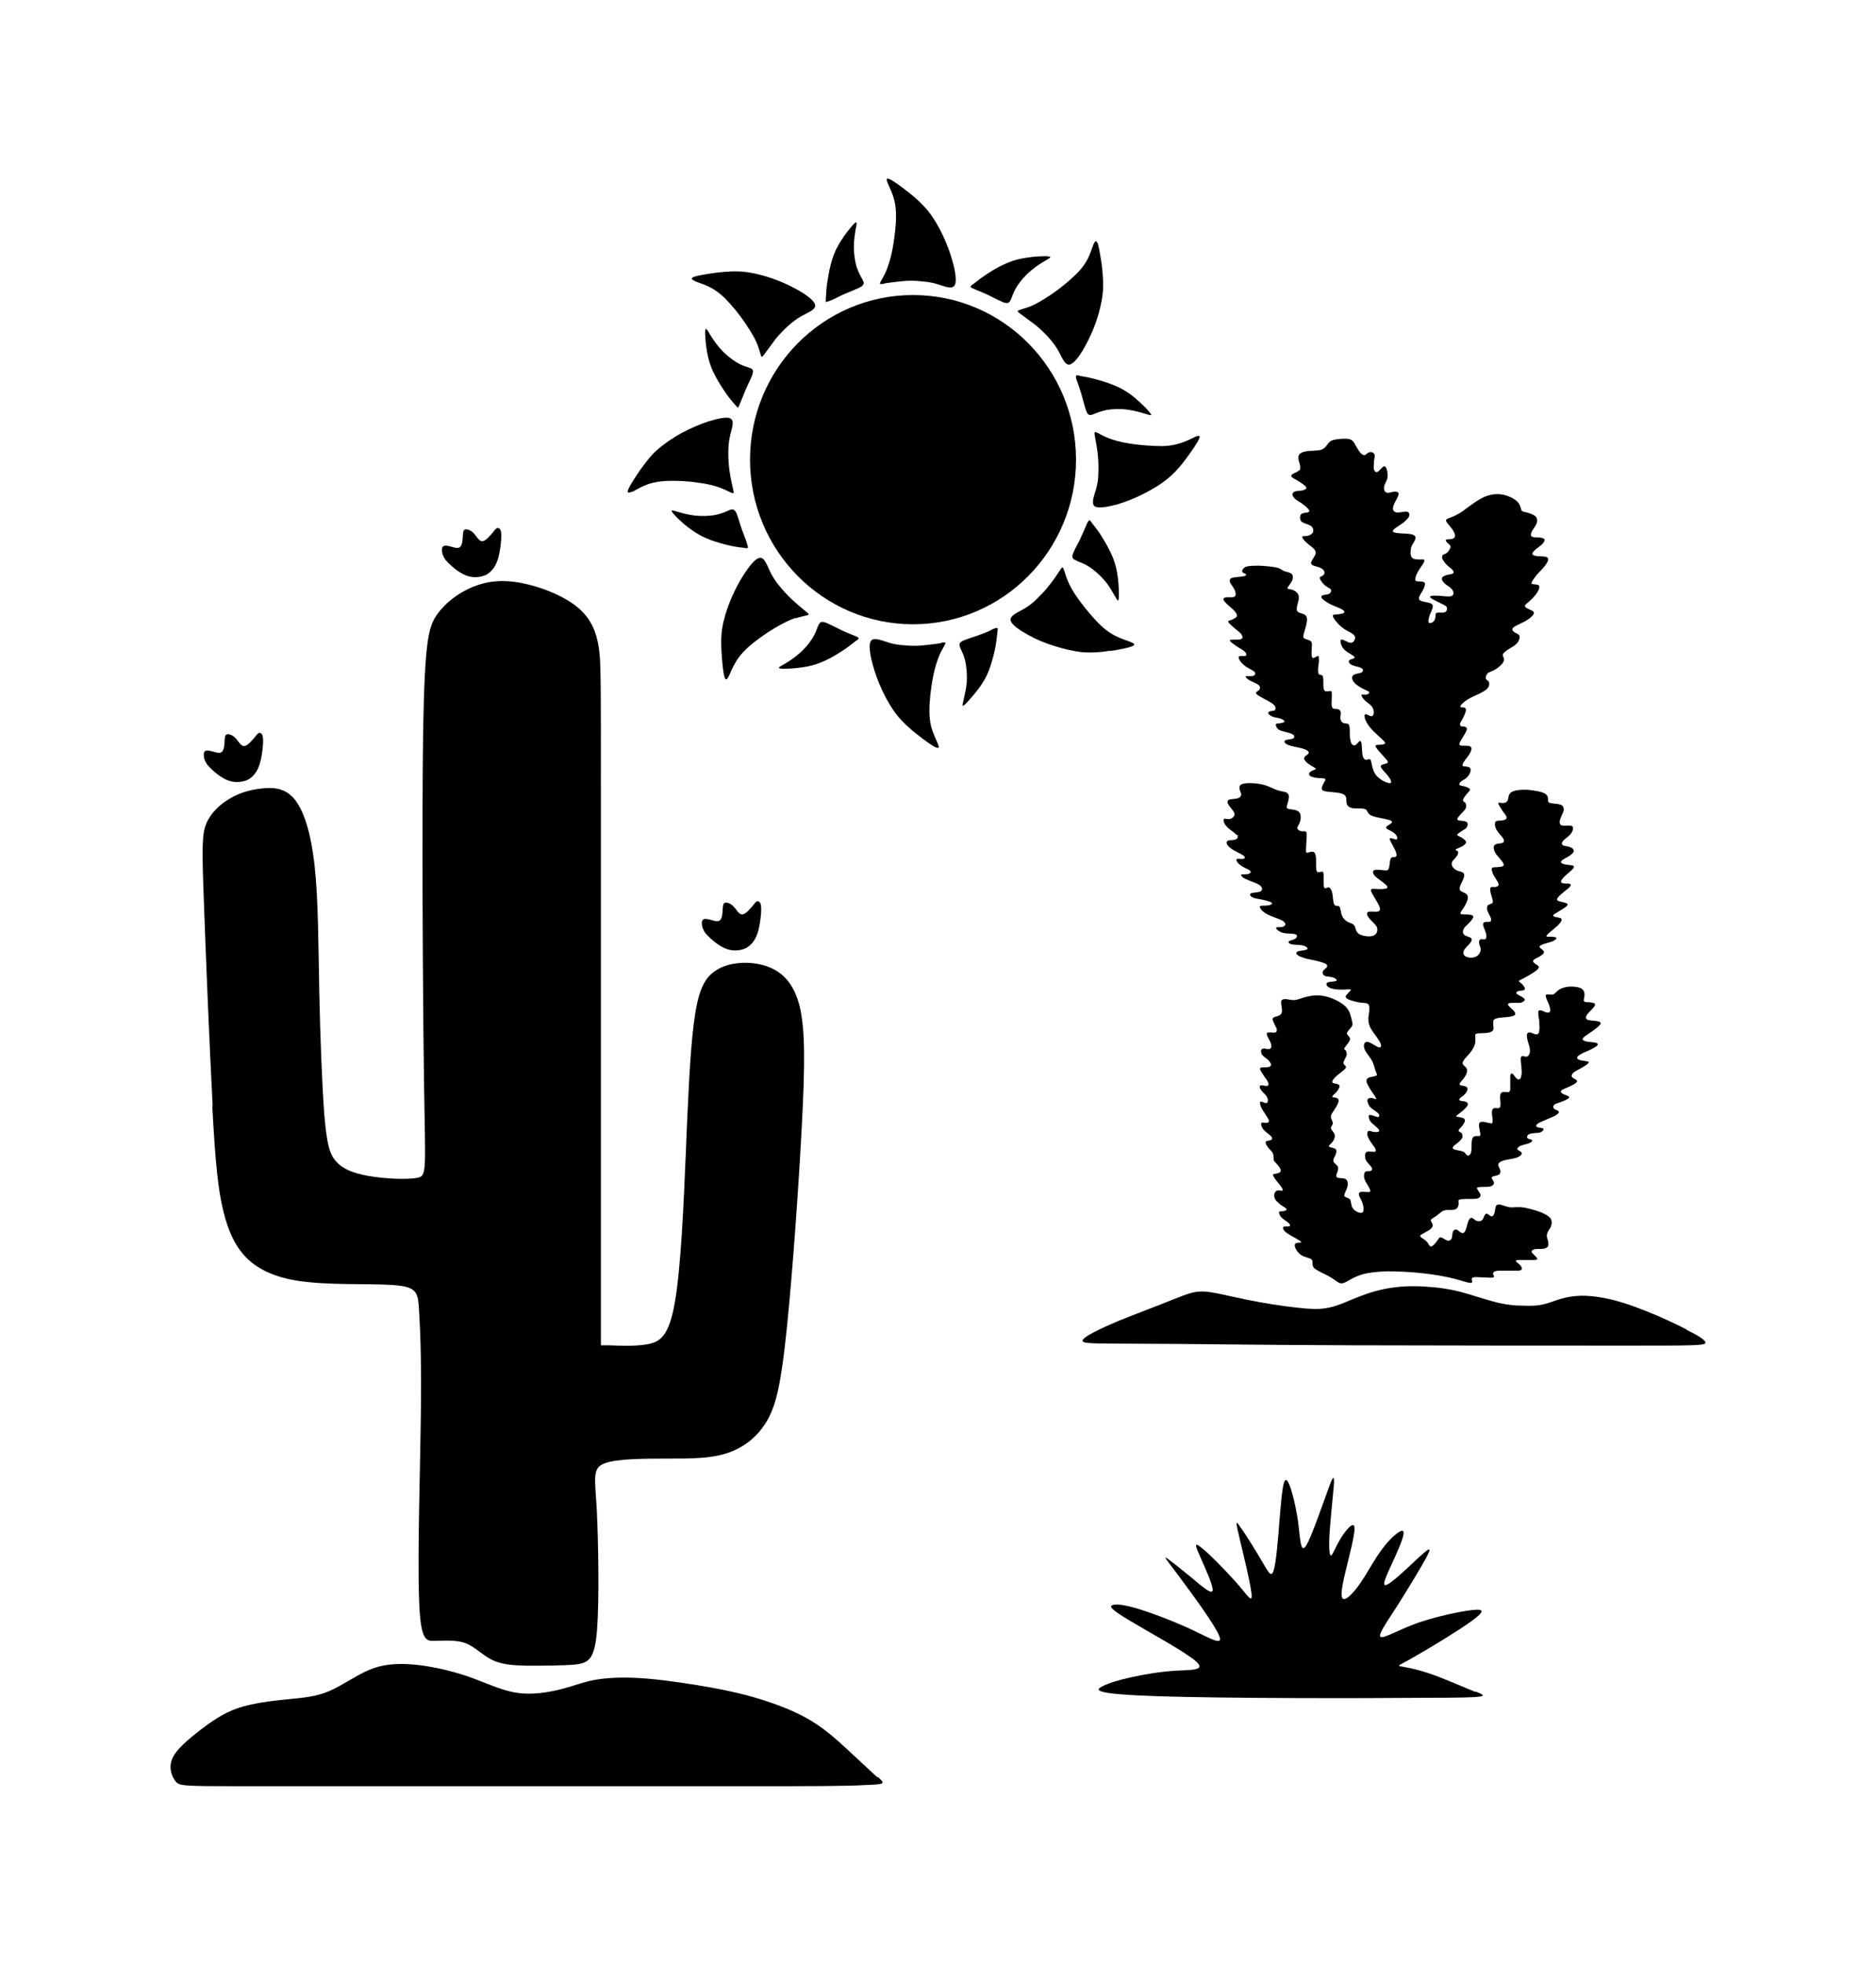
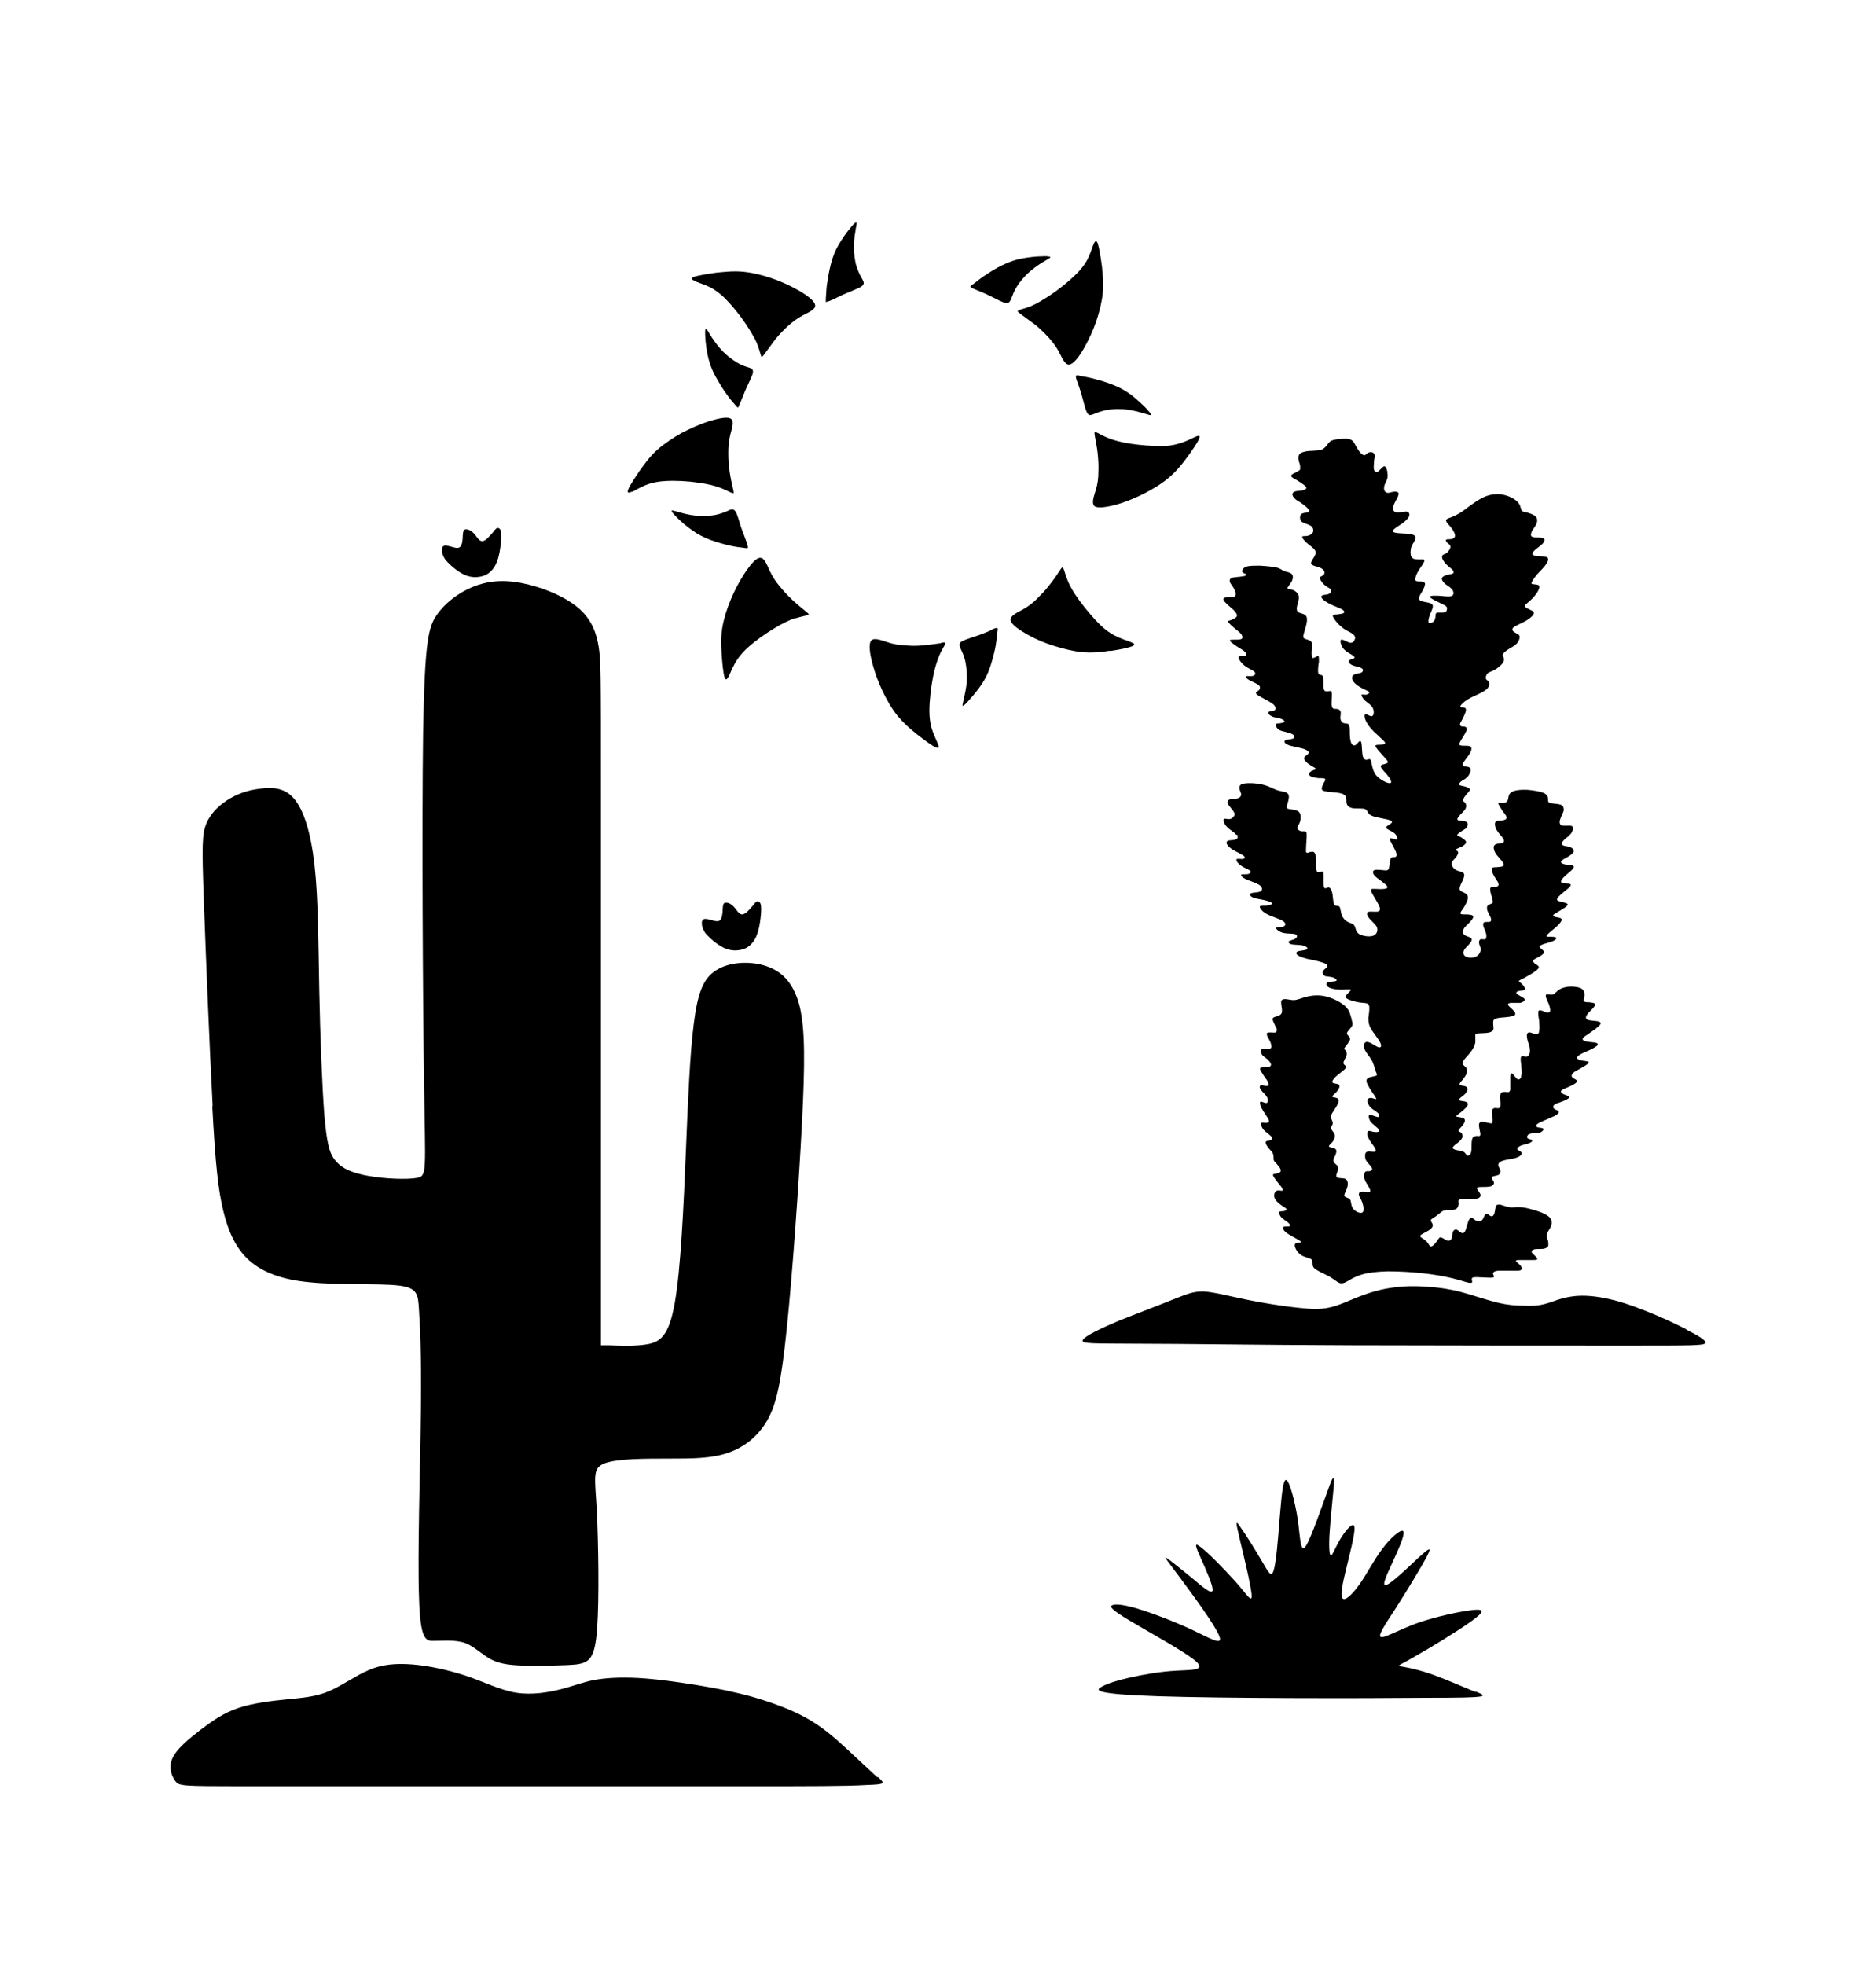
<svg xmlns="http://www.w3.org/2000/svg" version="1.1" id="Livello_1" x="0px" y="0px" viewBox="0 0 935.435 979.539" style="enable-background:new 0 0 935.435 979.539;" xml:space="preserve">
  <g id="Capa_1">
-     <ellipse cx="455.265" cy="229.146" rx="81.273" ry="82.058" />
    <path d="M486.958,144.578c1.726,0.785,4.393,1.726,7.06,3.138c2.667,1.255,5.648,2.981,7.374,3.295l0,0   c1.726,0.314,2.197-0.628,2.824-2.04c0.628-1.569,1.255-3.609,2.824-6.119c1.569-2.51,4.079-5.491,6.747-7.688   c2.667-2.353,5.491-4.079,7.374-5.178c1.883-1.098,2.824-1.569,2.51-1.883c-0.314-0.314-1.726-0.471-4.393-0.314   c-2.667,0-6.433,0.471-9.885,1.098c-3.295,0.628-6.276,1.726-9.571,3.295c-3.295,1.569-6.747,3.766-9.257,5.491   s-3.922,2.981-5.021,3.766s-1.726,1.098-1.569,1.569C484.134,143.48,485.075,143.794,486.958,144.578   C486.958,144.578,486.958,144.578,486.958,144.578z" />
-     <path d="M537.008,279.667c1.412,0.628,3.609,1.255,5.962,2.824c2.51,1.569,5.335,4.079,7.688,6.747s3.922,5.648,5.021,7.531   c1.098,1.883,1.569,2.824,1.883,2.51c0.314-0.314,0.471-1.726,0.314-4.393c0-2.667-0.314-6.433-0.941-9.885   c-0.628-3.452-1.569-6.276-3.138-9.571s-3.766-6.904-5.334-9.414c-1.726-2.51-2.981-3.922-3.766-5.021   c-0.784-1.098-1.098-1.726-1.569-1.569c-0.471,0.157-0.941,1.098-1.726,2.981c-0.784,1.726-1.883,4.393-3.138,7.06   c-1.412,2.667-2.981,5.491-3.452,7.217l0,0c-0.314,1.726,0.471,2.197,2.04,2.824h0.157V279.667z" />
    <path d="M616.869,416.639c0.784,0.941,0,1.726-1.412,2.04c-1.255,0.314-3.138,0-3.609,0.784c-0.628,0.628,0,2.04,1.883,3.452   c1.883,1.412,5.021,2.667,6.276,3.609c1.255,0.941,0.628,1.569-0.471,1.726c-1.098,0-2.667-0.314-2.981,0.157   c-0.314,0.628,0.784,2.197,2.51,3.295c1.569,1.098,3.766,1.726,4.393,2.51c0.628,0.628-0.314,1.412-1.412,1.569   c-1.098,0.157-2.51,0-2.981,0.157c-0.471,0.314,0,1.255,1.883,2.197c1.883,0.941,5.178,1.883,6.904,2.981   c1.726,1.098,1.883,2.667,0.628,3.295c-1.255,0.628-3.766,0.471-4.707,0.941s-0.314,1.569,0.941,2.04   c1.255,0.628,3.295,0.784,5.335,1.255c2.04,0.471,4.236,1.098,4.236,1.726c0,0.628-1.726,1.098-3.295,1.098   c-1.569,0-2.667,0-2.824,0.471c0,0.628,0.784,2.197,3.295,3.609s6.59,2.51,8.316,3.609c1.726,1.255,1.255,2.353,0,2.824   c-1.255,0.471-3.138,0-3.452,0.471c-0.314,0.471,1.098,1.883,3.138,2.51c2.197,0.628,5.178,0.314,6.433,0.784s0.941,1.569,0,2.197   c-0.941,0.628-2.51,0.784-3.138,1.255c-0.628,0.471,0,1.255,1.255,1.569c1.569,0.314,4.079,0.157,5.805,0.628   s2.667,1.412,1.883,1.883c-0.784,0.471-3.295,0.628-4.393,0.941c-1.255,0.471-1.098,1.255-0.314,1.883   c0.784,0.628,2.353,1.255,4.707,1.883c2.353,0.471,5.491,1.098,7.374,1.726c2.04,0.628,2.981,1.255,2.667,2.04   c0,0.784-1.569,1.412-2.04,2.353c-0.471,0.941,0,1.883,0.784,2.353s2.667,0.314,4.079,0.784c1.412,0.471,2.354,1.255,1.726,1.726   c-0.784,0.471-3.138,0.314-4.236,0.784c-1.098,0.471-0.784,1.726,0.628,2.51c1.412,0.784,3.922,1.098,6.119,1.098   c2.197,0,4.393-0.314,4.707,0s-0.941,1.255-1.726,2.197c-0.784,0.784-1.255,1.569,0,2.353s4.236,1.569,6.433,1.883   c2.197,0.314,3.922,0,4.393,1.412c0.471,1.255,0,4.079-0.314,6.276c0,2.197,0.314,3.766,1.569,5.805   c1.255,2.04,3.295,4.393,4.236,6.276c0.941,1.726,0.628,2.981-0.784,2.51c-1.412-0.471-4.079-2.667-5.648-2.667   c-1.569,0-1.883,1.726-1.255,3.609c0.628,1.726,2.353,3.452,3.452,5.335c1.098,1.883,1.569,4.079,2.04,5.491   c0.471,1.412,1.255,2.197,0,2.51c-1.098,0.471-3.766,0.471-4.393,1.726c-0.628,1.255,0.941,3.609,2.197,5.648   c1.412,2.04,2.51,3.609,2.51,4.079c0,0.471-1.412-0.314-2.51-0.471c-1.098,0-1.726,0.314-1.883,1.255   c0,0.784,0.471,2.197,1.255,3.138s2.04,1.726,2.824,2.197c0.784,0.628,1.412,1.098,1.726,1.569c0.314,0.471,0,1.412-0.471,1.412   c-0.471,0-1.726-0.471-2.667-0.784c-0.941-0.314-1.726-0.471-1.883,0c-0.314,0.471,0,1.726,0.628,2.824   c0.784,1.098,2.197,2.04,3.138,2.981c0.941,0.784,1.569,1.569,1.255,2.04c-0.314,0.471-1.569,0.471-2.667,0.314   s-1.883-0.628-2.51-0.471s-0.784,1.098-0.628,2.197c0.314,1.098,1.098,2.51,1.883,3.609c0.784,1.098,1.412,1.883,1.883,2.667   s0.628,1.726,0,1.883c-0.941,0.157-2.981-0.314-3.922,0c-1.098,0.471-1.098,1.726-0.941,2.824c0,1.098,0.628,1.883,1.412,2.824   c0.784,0.941,1.883,2.04,2.04,2.824s-0.628,1.098-1.412,1.255c-0.785,0-1.569-0.157-2.04,0.314   c-0.471,0.471-0.784,1.883-0.471,3.138c0.314,1.255,1.098,2.51,1.883,3.766c0.784,1.255,1.412,2.51,0.941,2.981   c-0.471,0.471-2.353,0-3.609,0s-2.04,0.471-1.883,1.412c0,0.941,1.098,2.197,1.726,4.079c0.628,1.883,0.941,4.236,0,4.864   c-1.098,0.628-3.609-0.471-4.707-2.04c-1.098-1.569-0.784-3.452-1.412-4.393c-0.628-0.941-2.353-0.941-2.824-1.726   c-0.314-0.785,0.628-2.197,1.255-3.922c0.628-1.726,0.628-3.766-0.628-4.55c-1.255-0.785-3.922-0.157-4.55-1.098   c-0.628-0.784,0.941-2.981,0.784-4.393c0-1.412-1.726-2.197-2.197-2.981c-0.471-0.941,0-2.04,0.784-3.295   c0.471-1.255,0.941-2.667,0-3.295c-0.784-0.628-2.824-0.628-3.138-1.255c-0.314-0.471,1.255-1.412,2.04-2.667   c0.785-1.098,1.098-2.51,0.628-3.609s-1.569-1.883-1.726-2.824c0-0.784,0.941-1.569,0.941-2.51c0-0.941-0.941-2.04-0.941-3.138   c0-1.098,0.784-2.04,1.883-3.766c1.098-1.569,2.353-3.766,1.883-4.864c-0.471-1.098-2.667-0.941-2.981-1.255   c-0.471-0.471,0.941-1.255,2.04-2.51c1.098-1.255,1.883-2.824,1.255-3.452c-0.628-0.784-2.51-0.628-3.138-1.098   c-0.628-0.471,0-1.569,1.412-2.981s4.393-3.295,5.021-4.393c0.628-1.098-0.941-1.412-1.098-2.353   c-0.157-0.941,0.941-2.353,1.412-3.609c0.471-1.255,0-2.353-0.314-2.824c-0.471-0.471-1.098-0.471-0.471-1.412   s2.51-2.981,2.667-4.236c0-1.255-1.569-1.883-1.569-2.824s1.883-2.51,2.51-3.609c0.628-1.255,0-2.197-0.314-3.922   c-0.471-1.569-0.784-3.766-2.824-5.805c-2.04-2.04-5.962-4.079-9.571-5.021c-3.609-0.941-6.903-0.628-9.571,0   s-4.55,1.569-6.276,1.726c-1.726,0.157-3.452-0.471-4.707-0.471c-1.255,0-2.197,0.314-2.04,1.883c0,1.569,0.941,4.236,0,5.491   s-3.138,1.255-3.922,1.883c-0.784,0.628,0,1.883,0.471,2.981c0.471,1.098,0.941,2.04,1.255,2.51c0,0.314,0,0.628,0,0.784   c0,0.314,0,0.784-0.628,1.098c-0.628,0.157-1.726,0-2.51,0c-0.785,0-1.255,0-1.569,0.157c-0.314,0.157-0.314,0.941,0,1.726   c0.314,0.628,0.784,1.412,1.255,2.353c0.471,0.941,0.784,2.04,0.784,2.824s-0.628,1.098-1.255,1.255   c-0.628,0-1.569-0.157-2.353-0.314c-0.784,0-1.412,0.314-1.569,0.941c0,0.628,0,1.726,0.784,2.51s1.569,1.255,2.353,1.883   c0.784,0.628,1.412,1.569,1.726,2.197c0.314,0.628,0,1.255-0.628,1.569c-0.784,0.314-2.197,0.314-3.138,0.314s-1.569,0-1.569,0.784   s1.098,2.04,1.883,3.452c0.941,1.255,1.883,2.51,2.197,3.452c0.314,0.941,0,1.569-0.784,1.569s-1.883-0.314-2.667-0.314   s-1.098,0.784-0.471,1.883c0.628,1.098,2.197,2.353,2.981,3.452c0.784,1.255,0.941,2.197,0.628,2.824   c0,0.628-0.628,0.784-1.255,0.628c-0.628-0.157-1.726-0.784-2.197-0.628c-0.471,0-0.471,0.941,0,2.354   c0.628,1.412,1.883,3.295,2.824,4.707s1.412,2.353,1.255,2.824c0,0.471-1.098,0.784-1.883,0.628c-0.784,0-1.726-0.314-1.883,0.157   c-0.314,0.471,0,1.883,0.941,3.138c1.098,1.255,2.824,2.353,3.766,3.295c0.941,0.941,0.784,1.726,0,2.04   c-0.785,0.314-2.04,0.314-2.51,0.784c-0.314,0.628,0.314,1.726,1.098,2.824s1.883,1.883,2.353,2.824   c0.471,0.941,0.471,2.197,0.471,2.824s0,0.784,0.314,1.255c0.471,0.471,1.412,1.569,2.197,2.51s1.255,2.04,0.941,2.667   c-0.314,0.628-1.569,0.941-2.51,1.098s-1.726,0.157-0.941,1.412c0.628,1.255,2.667,3.609,3.766,5.021   c0.941,1.412,0.941,2.04,0.314,2.04s-1.883-0.471-2.824,0.157s-1.412,2.51-0.471,4.079s2.981,2.981,4.236,3.766   c1.255,0.784,1.569,1.098,1.412,1.412c0,0.314-0.784,0.628-1.726,0.784c-0.784,0-1.726,0-2.04,0.471   c0,0.471,0.314,1.726,1.255,2.667c0.941,0.941,2.353,1.726,3.295,2.51s1.255,1.569,0.628,1.883c-0.471,0.157-1.883,0-2.667,0.157   c-0.784,0.314-0.784,1.412,0.941,2.824c1.726,1.412,5.334,3.138,6.747,4.079c1.412,0.941,0.784,1.098,0,1.098s-2.354,0-2.354,1.255   c0,1.255,1.255,3.609,3.138,4.864c1.883,1.255,4.236,1.412,5.178,2.197c0.941,0.784,0.314,2.197,0.784,3.452l0,0   c0.471,1.255,2.197,2.04,4.236,3.138c2.04,0.941,4.236,2.04,5.805,3.138s2.667,2.04,3.766,2.197   c1.098,0.157,2.197-0.314,3.766-1.255c1.569-0.941,3.766-2.197,6.904-3.138c3.138-0.941,7.374-1.412,12.709-1.569   c5.334,0,11.61,0.314,17.416,0.941s10.983,1.569,14.905,2.51c3.922,0.941,6.433,1.883,8.002,2.197s1.883,0,1.883-0.471   c0-0.471-0.471-1.412,0-1.883c0.471-0.471,2.04-0.471,4.079-0.314c2.04,0,4.864,0.314,5.962,0.157   c1.255-0.157,0.784-0.784,0.628-1.255c-0.314-0.471-0.471-0.941,0-1.412c0.471-0.471,1.098-0.628,2.353-0.784h9.728   c1.255,0,1.883-0.314,2.04-0.941c0-0.628-0.471-1.569-1.255-2.197c-0.784-0.784-1.569-1.255-1.726-1.569   c-0.157-0.314,0.314-0.628,1.255-0.628h7.217c1.098,0,2.04,0,2.197-0.471c0-0.471-0.784-1.255-1.412-1.883   c-0.628-0.628-1.255-1.098-1.412-1.569c0-0.471,0-0.941,0.941-1.255c0.628-0.314,1.726-0.314,2.824-0.314s2.197,0,2.981-0.314   c0.784-0.314,1.569-0.784,1.569-1.726s0-2.04-0.471-2.981c-0.314-1.098-0.471-1.883,0-2.981c0.314-0.941,1.255-2.04,1.726-3.138   c0.471-1.255,0.628-2.51,0-3.766s-2.51-2.353-4.707-3.295c-2.354-0.941-5.335-1.726-7.374-2.197   c-2.197-0.471-3.452-0.471-4.707-0.471s-2.667,0.314-4.236,0c-1.412-0.314-2.981-0.941-4.236-1.255   c-1.098-0.157-1.883,0-2.197,0.941c-0.314,0.784-0.314,2.04-0.628,3.138c-0.314,1.098-0.784,1.883-1.569,1.726   c-0.628,0-1.569-1.098-2.197-1.255c-0.628-0.157-1.098,0.471-1.412,1.255c-0.314,0.784-0.628,1.726-1.412,2.197   c-0.628,0.471-1.726,0.314-2.667,0c-0.784-0.471-1.412-1.255-2.04-1.412c-0.628,0-1.255,0.314-1.726,1.569   c-0.471,1.255-0.941,3.295-1.412,4.55c-0.471,1.255-1.098,1.726-1.883,1.412c-0.784-0.157-1.569-1.098-2.353-1.569   c-0.785-0.314-1.569,0-1.883,0.628c-0.471,0.628-0.471,1.883-0.628,2.824c0,0.941-0.628,1.726-1.255,1.883   c-0.628,0.314-1.255,0-2.197-0.471c-0.784-0.471-1.726-1.098-2.353-1.098c-0.628,0-0.941,0.784-1.726,1.883   c-0.784,1.098-2.04,2.51-2.824,2.667c-0.784,0.157-1.098-0.785-1.726-1.726c-0.628-0.941-1.412-1.412-2.197-2.04   c-0.784-0.471-1.726-0.941-1.569-1.569c0-0.471,1.255-0.941,2.51-1.726c1.255-0.628,2.667-1.412,3.295-2.353   c0.628-0.784,0.471-1.726,0-2.354c-0.314-0.628-0.784-1.098-0.471-1.569c0.314-0.471,1.569-1.098,2.667-1.883   c1.098-0.784,2.197-1.883,3.295-2.51c1.098-0.471,2.197-0.471,3.452-0.471c1.255,0,2.51,0,3.295-0.628s1.098-1.726,1.098-2.667   s-0.471-1.569,0.471-1.883c0.941-0.314,3.295-0.314,5.178-0.314c1.883,0,3.452,0,4.393-0.471c0.784-0.471,1.098-1.255,0.628-2.197   c-0.471-0.941-1.569-2.197-1.569-2.667s0.941-0.628,2.354-0.628c1.412,0,3.295,0,4.55-0.314c1.255-0.471,1.726-1.255,1.569-2.04   c-0.157-0.784-1.098-1.569-1.098-2.197s0.784-0.784,1.569-0.941c0.784-0.157,1.569-0.314,2.197-0.784   c0.471-0.471,0.785-1.412,0.471-2.197c-0.314-0.941-1.098-1.883-0.941-2.667c0-0.941,1.255-1.726,3.138-2.197   c1.883-0.471,4.236-0.628,5.962-1.255c1.726-0.628,2.824-1.569,2.51-2.353c0-0.784-1.569-1.098-2.04-1.726   c-0.314-0.628,0.314-1.255,1.569-1.883c1.255-0.471,2.981-0.784,4.236-1.255c1.255-0.471,1.726-1.098,1.412-1.569   c-0.314-0.314-1.569-0.471-2.04-0.784c-0.628-0.471-0.471-1.098,0-1.726c0.471-0.628,1.726-0.784,2.981-0.941   c1.255-0.157,2.51,0,3.452-0.471c0.941-0.471,1.569-1.255,1.255-1.726c-0.314-0.471-1.726-0.471-2.51-0.628   c-0.784-0.157-1.255-0.628-0.941-1.255c0.314-0.471,1.255-1.098,3.138-1.883s4.393-1.883,6.119-2.667   c1.569-0.941,2.197-1.569,1.883-2.197c-0.314-0.471-1.569-0.784-2.197-1.255c-0.628-0.471-0.784-1.412,0-2.04   c0.471-0.628,1.726-0.784,3.295-1.412c1.726-0.628,3.922-1.569,4.079-2.197c0.314-0.628-1.255-1.098-2.51-1.569   c-1.255-0.471-1.883-1.255-1.412-1.883c0.471-0.628,2.353-1.255,4.079-2.04s3.138-1.569,3.609-2.197   c0.471-0.628,0-1.098-0.941-1.569c-0.941-0.471-1.569-0.941-1.569-1.569s0.471-1.412,1.726-2.197   c1.255-0.784,2.981-1.569,4.393-2.51c1.412-0.784,2.667-1.726,2.353-2.197c-0.314-0.471-2.197-0.471-3.609-0.784   c-1.412-0.314-2.353-0.784-2.04-1.569c0-0.628,1.569-1.569,3.295-2.353c1.883-0.784,4.079-1.726,5.491-2.667   c1.412-0.784,1.883-1.569,0.941-2.04c-0.941-0.471-3.452-0.471-5.021-0.784c-1.569-0.314-2.04-0.784-2.04-1.255   c0-0.471,0.784-1.255,2.353-2.197c1.569-1.098,3.922-2.667,5.335-3.922c1.412-1.255,1.726-2.04,0.628-2.51   c-1.098-0.471-3.609-0.471-5.178-0.784s-1.726-1.255-1.255-2.197c0.471-0.941,1.569-2.04,2.51-2.981   c1.098-1.098,2.04-2.197,1.726-2.824c0-0.628-1.726-0.784-2.981-0.941c-1.255,0-2.197,0-2.51-0.628   c-0.314-0.471,0.314-1.569,0.314-2.981s-0.314-2.667-2.04-3.452c-1.883-0.784-5.178-0.941-7.374-0.471   c-2.197,0.471-3.452,1.255-4.393,2.197c-0.941,0.784-1.412,1.569-2.51,1.569s-2.51-0.314-2.824,0c-0.471,0.471,0,1.883,0.784,3.452   s1.255,3.295,1.255,4.236s-0.628,1.412-1.412,1.255c-0.784,0-1.726-0.628-2.667-0.941s-1.726-0.314-1.883,0.471   c0,0.785,0,2.51,0.471,4.393c0,1.883,0.314,3.766,0,5.021c0,1.255-0.628,2.04-1.569,1.883c-0.941,0-2.51-1.098-3.452-0.941   c-0.941,0-1.255,0.941-1.098,2.354c0.157,1.412,0.784,3.138,1.255,4.707c0.314,1.569,0.314,2.824,0,3.609   c-0.314,0.941-0.941,1.412-1.726,1.412s-1.883-0.628-2.354,0c-0.471,0.471-0.314,2.197,0,4.079c0,1.883,0.471,3.922,0,5.335   c0,1.412-0.941,2.197-1.726,1.883c-0.785-0.314-1.569-1.569-2.197-2.353c-0.784-0.785-1.412-0.941-1.569,0.784   c0,1.569,0,5.021,0,6.747c-0.314,1.569-1.255,1.255-2.353,1.098c-1.098,0-2.197,0-2.51,1.098c-0.471,1.255,0,3.609,0,5.021   s-0.314,1.883-1.098,2.04c-0.784,0-2.197-0.471-2.824,0.471c-0.628,0.941-0.314,3.452,0,4.864c0,1.569,0,2.04-0.471,2.197   c-0.628,0-2.04-0.314-3.295-0.628c-1.255-0.314-2.667-0.314-2.981,0.785c-0.314,1.255,0.471,3.766,0.628,5.021   c0,1.255-0.471,1.255-1.412,1.098c-0.784,0-1.726,0-2.353,0.784c-0.471,0.784-0.628,2.197-0.628,3.766s0,3.295-0.471,4.236   c-0.471,0.941-1.412,1.255-1.883,0.784c-0.471-0.314-0.785-1.255-1.726-1.726c-0.941-0.471-2.824-0.628-3.922-0.941   c-1.098-0.314-1.726-0.784-1.255-1.412c0.314-0.628,1.569-1.412,2.51-2.197c0.941-0.784,1.883-1.726,2.197-2.667   c0-0.941,0-1.883-0.784-2.353c-0.784-0.471-1.412-0.628-1.098-1.255c0.314-0.628,1.883-1.883,2.51-3.138   c0.784-1.098,0.784-2.197,0-2.667s-2.51-0.628-3.295-0.785c-0.784-0.157-0.471-0.471,0.784-1.412   c1.255-0.941,3.452-2.667,4.236-3.922c0.784-1.255,0-1.883-0.784-2.197c-1.098-0.314-2.51-0.314-2.981-0.628   c-0.471-0.314,0-1.098,0.941-1.726c0.941-0.628,2.04-1.569,2.51-2.51c0.628-0.941,0.628-1.883,0-2.51   c-0.785-0.471-2.197-0.628-2.981-0.784c-0.628-0.314-0.628-0.784,0-1.569s1.726-1.883,2.51-3.295   c0.784-1.255,0.941-2.667,0.471-3.609c-0.471-0.941-1.726-1.412-1.883-2.197c-0.314-0.784,0.471-1.883,1.412-2.981   c0.941-1.098,2.197-2.353,3.138-3.766c0.941-1.412,1.569-2.824,1.726-4.079c0-1.255,0-2.197,0-2.981s-0.314-1.255,1.412-1.412   c1.569-0.157,5.021,0,6.433-0.784c1.569-0.628,1.255-2.04,1.098-3.295c0-1.255-0.314-2.353,0.628-2.981   c0.941-0.628,2.824-0.784,5.021-0.941c2.04-0.157,4.236-0.471,5.021-1.098c0.784-0.628,0-1.726-0.941-2.667   c-0.941-0.941-2.197-1.883-2.353-2.51c-0.157-0.628,0.628-0.941,1.883-0.941h4.236c1.255-0.314,2.197-0.941,2.197-1.569   c0-0.628-1.098-1.255-2.04-1.726c-0.941-0.628-2.04-1.098-2.197-1.569c0-0.471,0.471-0.941,1.569-1.098s2.51-0.157,2.667-0.784   c0.314-0.628-0.628-2.04-1.569-2.824c-0.784-0.784-1.569-0.941-1.255-1.412s1.883-0.941,3.922-2.197   c2.04-1.098,4.864-2.824,5.648-3.922s-0.314-1.569-1.255-2.197c-0.941-0.628-1.569-1.255-1.255-1.883   c0.471-0.628,1.883-1.255,3.138-1.883c1.255-0.784,2.353-1.569,2.197-2.353s-1.098-1.255-1.726-1.883   c-0.628-0.471-0.784-0.941,0.471-1.569c1.255-0.628,3.609-1.098,5.334-1.726c1.569-0.628,2.51-1.569,2.04-1.883   c-0.471-0.471-2.04-0.471-3.295-0.471s-2.04,0-1.255-0.941c0.785-0.941,3.138-2.667,4.864-4.236   c1.726-1.569,2.667-2.981,2.353-3.609c-0.314-0.784-2.04-0.784-3.138-1.098c-1.098-0.314-1.412-0.784-0.471-1.412   s2.981-1.726,4.393-2.667c1.569-0.941,2.51-1.883,2.197-2.353c-0.314-0.471-1.726-0.784-2.981-1.098   c-1.255-0.314-2.353-0.471-2.197-1.255c0-0.785,1.255-1.883,2.51-2.981c1.255-1.098,2.51-2.04,3.452-2.824   c0.784-0.784,1.255-1.726,0.314-1.883c-0.784-0.314-2.981,0-3.766-0.471c-0.941-0.314-0.628-1.255,0.314-2.353   c0.941-1.098,2.353-2.197,3.609-3.295c1.255-1.098,2.353-2.197,1.726-2.824c-0.628-0.471-2.824-0.471-4.236-0.784   c-1.569-0.314-2.354-0.941-1.883-1.569c0.314-0.628,1.883-1.412,3.295-2.197s2.667-1.883,2.981-2.667   c0-0.941-0.628-1.726-1.883-2.197c-1.255-0.471-2.981-0.471-3.609-0.941c-0.784-0.471-0.471-1.569,0.471-2.51   c0.941-0.941,2.667-2.04,3.609-3.295c0.941-1.255,1.255-2.824,0.784-3.452c-0.471-0.628-1.569-0.471-2.824-0.471   c-1.255,0-2.51,0.157-3.138-0.471c-0.628-0.628-0.628-1.883,0-3.295c0.471-1.412,1.412-2.824,1.569-4.079   c0-1.255-0.314-2.197-1.726-2.667c-1.412-0.471-3.922-0.471-5.021-0.784c-1.098-0.314-1.098-0.941-1.098-1.726s0-2.04-1.569-2.981   s-5.178-1.569-8.629-1.883c-3.295-0.157-6.59,0.157-8.159,1.255c-1.569,1.098-1.255,2.824-1.726,3.922   c-0.471,1.098-1.412,1.412-2.51,1.412s-2.197-0.471-2.197,0.157c0,0.628,1.255,2.353,2.197,3.922   c1.098,1.412,2.197,2.667,1.883,3.452c0,0.784-1.569,1.098-2.981,1.255c-1.255,0-2.353,0-2.667,0.941   c-0.314,0.941,0,2.824,1.098,4.236c0.941,1.569,2.197,2.51,2.824,3.609c0.628,0.941,0.784,1.883-0.314,2.353   c-1.098,0.314-3.295,0.157-4.079,1.255c-0.628,0.941,0,3.138,1.255,4.707c1.255,1.569,2.353,2.667,2.981,3.609   c0.628,0.941,0.628,1.726,0,2.04c-0.628,0.314-2.04,0.314-3.138,0.471c-1.098,0-2.197,0-2.353,0.785   c0,0.628,0.314,2.04,0.941,3.138c0.628,1.255,1.412,2.197,1.726,2.824c0.471,0.628,0.471,0.785,0.628,1.255   c0,0.314,0.314,0.785,0,1.098c0,0.314-0.941,0.784-1.726,0.784s-1.883-0.314-2.197,0.471c-0.314,0.628,0,2.197,0.471,3.766   c0.471,1.569,0.941,2.981,0.628,3.609c-0.471,0.628-1.726,0.628-2.353,1.255c-0.628,0.628-0.628,2.04,0,3.295   c0.471,1.255,1.412,2.51,1.569,3.452c0.157,0.941,0,1.412-1.098,1.569c-0.941,0-2.354-0.157-2.667,0.471   c-0.471,0.628,0,2.197,0.628,3.452c0.471,1.255,0.784,2.04,0.784,2.824s0,1.726-0.628,1.883c-0.628,0.157-1.569-0.157-2.197,0   c-0.628,0.157-0.941,0.941-0.784,1.883c0,0.941,0.784,1.883,0.784,3.138s-0.784,2.824-2.353,3.609s-3.766,0.628-5.021,0   c-1.255-0.628-1.569-1.883-0.941-3.138c0.471-1.098,1.726-2.04,2.667-3.138c0.941-1.098,1.569-2.197,0.941-2.824   c-0.471-0.628-2.197-0.941-3.295-1.569c-0.941-0.784-1.098-1.883-0.471-3.138c0.628-1.255,2.197-2.353,3.295-3.609   c1.098-1.255,1.883-2.353,1.255-2.981c-0.784-0.628-2.981-0.628-4.393-0.628c-1.412,0-1.883-0.157-1.726-0.784   c0-0.628,1.255-1.883,2.197-3.609c0.941-1.726,1.883-3.766,1.255-5.021c-0.471-1.255-2.51-1.569-3.452-2.353   c-0.784-0.784-0.471-1.883,0.314-3.609c0.784-1.569,1.883-3.766,1.412-4.864c-0.471-1.098-2.51-1.098-3.922-1.883   s-2.353-2.197-2.197-3.295c0-1.098,1.098-1.883,1.883-2.824s1.569-2.197,1.255-2.981c-0.314-0.628-1.412-0.784-1.255-1.098   c0.314-0.314,2.04-0.941,3.295-1.569c1.255-0.784,2.197-1.569,1.883-2.51c-0.471-0.941-2.197-2.04-3.295-2.51   c-0.941-0.471-1.255-0.628-0.941-0.941c0.314-0.471,1.255-1.098,2.197-1.726c0.941-0.628,2.04-1.098,2.51-1.883   c0.471-0.784,0.628-1.883,0-2.51c-0.628-0.628-2.04-0.628-3.138-0.784c-1.098,0-1.726-0.314-1.569-0.941   c0.157-0.628,1.255-1.883,2.197-2.824c0.941-0.941,1.726-1.726,2.04-2.667s0-2.04-0.314-2.51c-0.471-0.471-1.098-0.471-1.098-1.255   c0-0.784,0.941-2.04,1.883-3.138c0.941-1.098,1.883-1.883,1.412-2.51c-0.471-0.628-2.353-1.255-3.452-1.412   c-1.098-0.314-1.569-0.314-1.726-0.628c0-0.314,0-0.941,0.784-1.569c0.784-0.628,2.04-1.098,3.138-2.197   c1.098-1.098,1.883-2.824,1.726-3.922c0-0.941-1.098-1.255-2.197-1.412c-1.098,0-2.197,0-1.726-1.255   c0.314-1.098,2.197-3.138,3.295-4.864c1.098-1.726,1.255-2.981,0.784-3.609c-0.471-0.628-1.883-0.628-3.138-0.628   c-1.255,0-2.353,0-2.667-0.628c0-0.471,0.471-1.569,1.098-2.51c0.628-1.098,1.412-2.197,1.883-3.138   c0.471-0.941,0.941-1.726,0.784-2.353c-0.157-0.628-0.628-0.784-1.412-0.941c-0.784,0-1.726,0-1.883-0.628   c-0.314-0.471,0-1.255,0.628-2.197c0.471-0.784,0.941-1.726,1.412-2.824c0.471-1.098,0.941-2.197,0.784-2.981   c0-0.628-0.941-0.941-1.726-0.941c-0.784,0-1.255,0-0.941-0.784c0.314-0.628,1.569-1.883,3.295-2.981   c1.726-1.098,3.922-2.04,5.962-2.981c1.883-0.941,3.609-1.883,4.393-2.981c0.784-1.098,0.784-2.197,0.471-2.981   c-0.314-0.628-1.098-0.785-1.412-1.412c-0.314-0.628,0-1.883,0.628-2.667s2.353-1.098,3.922-2.04   c1.569-0.941,3.452-2.51,4.079-3.766c0.628-1.255,0.314-1.883,0-2.51c-0.314-0.628-0.471-1.098,0-1.726   c0.471-0.628,1.412-1.412,2.667-2.197c1.255-0.784,2.824-1.569,3.922-2.667c1.098-1.098,1.569-2.51,1.569-3.452   c0-0.941-0.941-1.412-1.883-1.883s-2.04-1.255-1.726-2.04c0-0.784,1.726-1.569,3.295-2.353s3.452-1.569,4.864-2.667   c1.569-1.098,2.667-2.353,2.51-3.138c0-0.784-1.726-1.255-2.824-1.883c-1.098-0.471-1.883-1.098-1.569-1.726   c0.314-0.628,1.569-1.412,2.667-2.51c1.255-1.098,2.354-2.353,3.295-3.766c0.941-1.412,1.412-2.667,1.098-3.452   c-0.314-0.628-1.569-0.628-2.51-0.785c-0.941,0-1.569-0.157-1.255-0.941c0.314-0.784,1.412-2.353,2.824-4.079   c1.569-1.726,3.452-3.452,4.393-5.021c1.098-1.569,1.255-2.667,0.628-3.295c-0.784-0.628-2.353-0.471-3.922-0.628   c-1.569,0-3.138-0.314-3.452-0.941c-0.314-0.628,0.471-1.569,1.569-2.51c1.098-0.941,2.354-1.726,3.295-2.667   c0.941-0.941,1.412-2.04,0.941-2.51c-0.471-0.471-2.197-0.784-3.452-0.784c-1.255,0-2.197,0-2.824-0.471   c-0.471-0.314-0.471-1.098,0-2.353c0.628-1.255,2.04-2.824,2.51-4.236c0.471-1.412,0.314-2.667-0.784-3.609   c-1.255-0.941-3.295-1.569-4.707-1.883c-1.255-0.314-1.883-0.314-2.197-1.255c-0.314-0.941-0.471-2.667-2.197-4.236   c-1.726-1.569-5.021-3.138-8.316-3.452c-3.138-0.314-6.276,0.471-8.786,1.726s-4.55,2.824-6.59,4.236   c-2.04,1.569-4.079,3.138-5.962,4.079c-1.883,1.098-3.609,1.569-4.707,2.04c-0.941,0.471-1.255,0.784-0.628,1.883   c0.784,1.098,2.51,2.824,3.295,4.236c0.941,1.569,1.098,2.824,0.471,3.452c-0.471,0.628-1.726,0.784-2.51,0.784   s-1.569,0-1.726,0.471c0,0.314,0.471,1.098,1.098,1.569s1.255,0.941,1.255,1.726s-0.784,2.04-1.569,2.824s-1.569,0.784-2.04,1.098   c-0.471,0.314-0.784,0.941-0.471,1.883c0.314,0.941,1.255,2.197,2.197,3.138c1.098,1.098,2.353,1.883,2.981,2.667   c0.628,0.785,0.628,1.412,0,1.726s-1.569,0.471-2.667,0.628c-1.098,0.314-2.353,0.784-2.667,1.569   c-0.314,0.784,0.471,1.883,1.412,2.824c1.098,0.941,2.51,1.569,3.452,2.667c0.941,1.098,1.255,2.51,0.314,3.295   c-0.784,0.628-2.981,0.471-5.491,0.157c-2.51-0.157-5.648-0.314-5.648,0.471c0,0.784,3.452,2.197,5.491,3.295   c2.04,0.941,2.824,1.412,2.981,2.197c0,0.628,0,1.569-0.785,2.04c-0.784,0.471-2.197,0.314-3.138,0.314s-1.569,0-1.726,0.784   c-0.157,0.784,0,2.353-0.784,3.295c-0.628,0.941-2.197,1.412-2.667,0.941c-0.471-0.628,0-2.197,0.471-3.766   c0.628-1.569,1.569-3.295,1.569-4.393c0-1.098-0.941-1.569-2.51-1.883c-1.569-0.314-3.766-0.628-4.236-1.412   c-0.628-0.941,0.471-2.51,1.412-4.079c0.941-1.569,1.569-3.295,1.412-4.079c-0.314-0.784-1.569-0.941-2.51-0.941   s-1.883,0-2.197-0.471c-0.314-0.628,0-1.883,0.628-3.295c0.784-1.569,1.883-3.295,2.824-4.55c0.784-1.255,1.255-2.197,0.784-2.51   c-0.471-0.314-2.04,0-3.452-0.157c-1.412,0-2.51-0.471-2.981-1.569c-0.471-1.098-0.314-2.981,0-4.393   c0.471-1.412,1.255-2.353,1.726-3.295c0.471-0.941,0.784-1.883,0-2.51c-0.471-0.628-1.883-0.941-4.393-1.098   c-2.51-0.157-6.119-0.157-6.433-1.098c-0.314-0.941,2.824-2.667,4.864-4.079c2.04-1.569,3.138-2.824,3.295-3.766   c0.314-1.098-0.314-1.883-1.412-2.04c-1.255,0-2.981,0.471-4.393,0.471s-2.197-0.784-2.353-1.883c0-1.098,0.628-2.51,1.412-3.922   c0.784-1.412,1.569-2.981,1.412-3.766c-0.157-0.784-1.412-0.941-2.51-0.784c-1.255,0.157-2.354,0.784-3.295,0.471   c-0.941-0.157-1.569-1.255-1.412-2.51c0-1.255,0.784-2.51,1.255-3.609c0.471-1.098,0.628-1.883,0.471-3.295   c0-1.412-0.628-3.609-1.569-3.766c-0.784,0-2.04,1.726-2.981,2.51c-0.941,0.784-1.883,0.314-2.197-0.784s0-2.824,0-4.393   c0.314-1.569,0.628-2.824,0-3.609c-0.471-0.784-1.569-0.941-2.51-0.628c-0.941,0.314-1.569,1.255-2.197,1.412   c-0.784,0-1.569-0.628-2.353-1.569c-0.785-0.941-1.412-2.197-2.197-3.452c-0.628-1.255-1.255-2.51-2.981-2.981   c-1.569-0.471-4.236-0.157-5.962,0c-1.726,0.314-2.824,0.471-3.609,1.098s-1.412,1.569-2.04,2.353   c-0.628,0.784-1.569,1.569-2.667,1.883c-1.098,0.314-2.51,0.314-4.393,0.471c-1.883,0-4.236,0.314-5.491,1.098   c-1.255,0.628-1.412,1.883-1.255,2.981c0,1.098,0.628,2.197,0.784,3.138c0.157,0.941,0,1.569,0,2.197   c-0.471,0.471-1.255,0.941-2.197,1.412c-1.098,0.471-2.353,1.098-2.197,1.726c0,0.628,1.569,1.412,2.981,2.197   c1.255,0.784,2.51,1.569,3.295,2.197s1.255,1.098,1.255,1.569s-0.784,0.941-2.04,1.255c-1.255,0.157-3.295,0.157-4.236,0.784   s-0.784,1.726,0,2.667c0.628,0.941,1.726,1.569,3.295,2.51c1.569,1.098,3.452,2.51,4.079,3.452   c0.784,0.941,0.314,1.255-0.628,1.569c-0.941,0.157-2.353,0.157-3.138,0.941c-0.628,0.784-0.628,2.353,0,3.295   c0.784,0.941,2.197,1.255,3.452,1.726c1.098,0.471,1.883,0.784,2.353,1.726c0.471,0.784,0.471,2.04-0.314,2.824   s-2.197,1.255-3.295,1.255c-1.098,0-1.726,0-1.569,0.471c0,0.628,1.098,1.883,2.51,3.138s3.295,2.353,3.922,3.609   c0.628,1.255,0,2.353-0.784,3.609s-1.569,2.353-1.098,3.138c0.471,0.784,2.353,1.098,3.766,1.569   c1.412,0.471,2.353,1.255,2.667,2.04s0,1.726-0.941,2.197c-0.628,0.471-1.569,0.471-1.255,1.412   c0.314,0.941,1.569,2.667,2.824,3.609c1.255,0.941,2.353,1.255,2.667,1.883s0,1.569-0.784,2.04s-1.883,0.471-2.824,0.628   c-0.784,0.157-1.412,0.628-1.098,1.255c0.314,0.784,1.569,1.726,3.452,2.824c1.883,1.098,4.707,2.04,6.276,2.824   s2.04,1.569,1.412,2.04c-0.628,0.471-2.353,0.628-3.609,0.784c-1.255,0-2.197,0-1.726,1.255c0.471,1.098,2.197,3.295,3.922,4.707   c1.726,1.569,3.452,2.353,4.707,2.981c1.255,0.784,2.197,1.412,2.354,2.51c0,1.098-0.784,2.667-2.197,2.667   c-1.412,0-3.766-1.883-4.707-1.569c-0.784,0.157-0.314,2.51,0.784,4.079c1.098,1.569,2.667,2.353,3.922,3.138   c1.255,0.784,2.197,1.412,1.883,1.883c-0.471,0.471-2.197,0.628-2.667,1.255c-0.471,0.628,0,1.569,1.255,2.197   c1.098,0.628,2.51,0.784,3.609,1.098c1.098,0.314,1.726,0.785,2.04,1.255c0,0.471,0,1.098-0.941,1.569   c-0.941,0.314-2.51,0.471-3.452,0.941c-0.941,0.471-1.412,1.569-0.785,2.667c0.471,1.255,1.883,2.51,3.766,3.609   c1.726,1.098,3.766,1.726,4.393,2.353c0.471,0.628-0.471,1.255-1.569,1.412c-1.098,0-2.197-0.314-2.197,0.157   s0.784,1.883,2.04,2.981c1.255,1.098,2.824,1.883,3.609,3.452s0.628,3.609-0.314,4.079c-0.941,0.314-2.51-1.098-3.295-0.941   c-0.784,0-0.628,1.883,0.471,3.922c1.098,2.04,2.981,4.236,5.021,5.962c1.883,1.883,3.922,3.452,4.236,4.236   c0.314,0.784-1.255,1.098-2.51,1.098c-1.255,0-2.51,0-2.197,0.784c0.314,0.941,2.04,2.824,3.452,4.393   c1.412,1.569,2.667,2.824,2.667,3.452c0,0.628-1.098,0.784-2.04,1.098c-0.941,0.157-1.726,0.471-1.412,1.412   c0.314,0.941,1.883,2.353,3.295,4.079c1.412,1.726,2.51,3.766,1.255,3.922c-1.255,0.157-5.021-1.569-7.06-4.079   c-1.883-2.51-2.04-5.962-2.51-7.217s-1.255-0.471-2.197-0.314c-0.784,0-1.569-0.628-1.883-2.04   c-0.314-1.412-0.314-3.452-0.471-5.021c0-1.569-0.471-2.51-0.941-2.353c-0.471,0.157-1.412,1.569-2.197,2.04   c-0.784,0.471-1.726,0-2.197-1.255c-0.471-1.255-0.628-3.138-0.628-4.864s0-3.609-0.628-4.236c-0.628-0.628-1.726-0.314-2.51-0.628   c-0.784-0.314-1.412-1.098-1.569-2.353c0-1.255,0.471-2.824,0-3.609c-0.314-0.784-1.255-1.098-2.197-1.098s-1.726,0-2.04-1.255   c-0.314-1.255,0-3.766,0-5.335s0-2.197-0.628-2.353c-0.628,0-2.04,0.471-2.824,0c-0.785-0.628-0.785-2.197-0.785-3.922   s0-3.138-0.471-3.766c-0.471-0.471-1.726,0-2.04-1.255c-0.314-1.098,0-3.766,0.314-5.648c0-1.883,0-2.981-0.471-2.824   c-0.628,0-2.04,1.255-2.667,0.941c-0.628-0.471-0.628-2.353-0.471-4.236c0-1.726,0.471-3.295-0.471-4.079   c-0.784-0.784-2.824-0.941-3.452-1.569c-0.628-0.628,0-2.197,0.628-4.393c0.628-2.197,1.412-5.021,0.628-6.433   c-0.784-1.412-2.981-1.412-3.922-2.04c-1.098-0.628-0.941-2.04-0.628-3.452c0.314-1.412,0.941-2.824,0.784-4.236   c0-1.412-1.255-2.667-2.667-3.295c-1.255-0.628-2.824-0.471-2.981-0.941c-0.157-0.471,1.255-1.883,2.04-3.295   c0.784-1.412,0.941-3.138,0-3.922c-0.784-0.784-2.51-0.941-3.766-1.412c-1.098-0.471-1.726-1.255-3.609-1.726   c-2.04-0.471-5.491-0.784-8.472-0.941c-2.981,0-5.178,0-6.747,0.471c-1.569,0.628-2.197,1.883-2.04,2.51   c0.314,0.784,1.569,0.941,1.883,1.255c0.314,0.314,0,0.941-1.726,1.098c-1.569,0.314-4.079,0.314-5.335,0.784   c-1.255,0.471-1.255,1.569-0.628,2.667c0.628,1.098,1.726,2.353,2.197,3.609c0.471,1.255,0.628,2.51-0.314,3.138   c-0.941,0.471-3.138,0-4.236,0.314c-1.255,0.157-1.569,0.784-0.628,2.04c0.941,1.098,2.981,2.824,4.393,4.079   c1.412,1.412,2.04,2.51,1.726,3.295c-0.471,0.784-2.04,1.569-2.981,1.883c-1.098,0.314-1.569,0.314-1.255,0.941   c0.314,0.628,1.726,1.883,2.981,2.981c1.255,1.098,2.51,1.883,3.295,2.824c0.784,0.941,1.098,2.04,0.471,2.51   s-2.197,0.471-3.609,0.471c-1.412,0-2.51,0-2.353,0.471c0,0.471,1.569,1.569,3.138,2.667c1.569,1.098,3.609,2.04,4.393,2.981   c0.941,0.941,0.784,1.883,0,2.04c-0.941,0.157-2.981-0.314-3.138,0.471c-0.314,0.784,1.098,2.824,2.824,4.236   c1.726,1.412,3.922,2.197,4.864,2.981c0.941,0.784,0.628,1.883-0.471,2.197c-1.098,0.314-3.138,0-3.609,0.157   c-0.471,0.314,0.471,1.412,2.04,2.197s3.609,1.569,4.393,2.353c0.941,0.784,0.628,1.883,0,2.51   c-0.784,0.628-2.04,0.941-1.098,1.883c0.785,0.941,3.922,2.353,5.805,3.452c1.883,1.098,2.824,1.726,3.295,2.51   c0.471,0.784,0.471,1.569,0,2.04c-0.628,0.471-1.883,0.314-2.51,0.628c-0.784,0.157-0.941,0.785-0.628,1.255   c0.314,0.471,1.255,1.098,2.51,1.569c1.255,0.314,2.824,0.471,3.922,0.941c1.098,0.471,1.726,1.098,1.412,1.412   c-0.314,0.471-1.569,0.628-2.51,0.784c-0.941,0-1.726,0-1.726,0.784c0,0.785,0.628,1.883,1.726,2.51s2.667,0.785,4.079,1.255   c1.412,0.314,2.667,0.785,3.138,1.412c0.471,0.628,0.314,1.412-0.628,1.726c-0.941,0.314-2.824,0.314-3.609,0.784   s-0.471,1.412,1.255,2.197s5.178,1.255,7.374,1.883c2.197,0.628,3.452,1.569,2.981,2.353c-0.314,0.784-2.197,1.412-2.197,2.51   s1.569,2.51,3.138,3.452c1.569,0.941,2.824,1.569,2.667,1.883c0,0.314-1.726,0.628-2.51,1.255   c-0.941,0.628-1.098,1.569-0.314,2.197c0.784,0.628,2.667,0.941,4.236,1.098c1.569,0,2.981,0,3.295,0.471   c0.314,0.314-0.314,1.255-0.784,2.04c-0.471,0.941-0.941,1.883-0.941,2.667c0,0.785,0.471,1.255,2.824,1.569   c2.354,0.314,6.433,0.314,8.159,1.412c1.726,0.941,1.098,2.981,1.412,4.393c0.314,1.412,1.412,2.197,3.452,2.51   c2.04,0.157,4.864-0.157,5.962,0.471c1.255,0.628,0.784,2.197,2.981,3.138c2.354,1.098,7.374,1.569,9.257,2.353   c1.883,0.628,0.628,1.569-0.471,2.197c-1.098,0.628-1.883,1.255-1.255,1.883c0.628,0.628,2.824,1.412,4.079,2.51   c1.255,1.255,1.726,2.824,0.784,2.981c-0.941,0-3.295-1.255-3.295-0.314s2.197,4.236,2.981,6.276s0.314,2.667-0.471,2.824   c-0.785,0-1.569-0.157-2.04,0.785c-0.471,0.941-0.471,3.138-0.784,4.393c-0.314,1.255-0.784,1.569-2.197,1.412   c-1.412-0.157-3.922-0.471-5.021-0.157c-1.098,0.314-1.098,1.569,0,2.824c1.098,1.255,3.295,2.51,4.707,3.766   c1.412,1.098,2.197,2.04,1.255,2.51c-0.941,0.471-3.295,0.471-5.178,0.314c-1.883,0-2.981-0.314-2.51,1.255   c0.628,1.569,2.981,5.021,3.922,7.06c0.941,2.04,0.314,2.824-0.628,2.981c-0.941,0.157-2.51,0-3.609,0s-1.883,0.314-1.726,1.255   c0,0.941,1.255,2.51,2.51,3.609c1.098,1.255,2.197,2.04,2.51,3.295c0.314,1.255,0,3.138-2.04,3.922   c-1.883,0.628-5.335,0.157-7.06-0.941c-1.726-1.255-1.569-3.138-2.197-4.079c-0.628-1.098-2.04-1.255-3.295-1.883   c-1.255-0.628-2.353-1.726-2.981-3.295c-0.628-1.569-0.628-3.609-1.255-4.393c-0.628-0.628-1.883,0-2.51-0.941   s-0.628-3.452-0.941-5.335c-0.314-1.883-1.098-3.138-1.883-3.295c-0.784,0-1.726,0.941-2.197,0.157   c-0.471-0.784-0.314-3.452-0.314-5.178c0-1.726,0-2.824-0.784-2.824s-1.883,0.784-2.51,0c-0.628-0.784-0.471-3.295-0.471-5.491   s-0.314-3.609-1.098-4.236c-0.784-0.471-2.197,0-2.981,0.314c-0.784,0.157-1.098,0-0.941-2.04c0-2.04,0.471-5.648,0.314-7.374   c0-1.569-1.098-1.255-2.197-1.255s-2.353-0.784-2.51-1.569c0-0.784,0.941-1.726,1.412-3.295c0.471-1.569,0.628-3.922-0.784-5.021   c-1.412-1.098-4.236-0.941-5.335-1.412c-1.098-0.471-0.314-1.569,0-2.981c0.471-1.569,0.941-3.609,0-4.55   c-0.784-0.941-2.824-0.941-4.864-1.569c-2.197-0.628-4.393-2.197-8.002-2.981c-3.609-0.784-8.629-0.941-10.355,0   c-1.726,1.098-0.471,3.295,0,4.707c0,1.412-0.784,2.04-2.353,2.353s-3.609,0.157-4.236,0.941c-0.628,0.628,0,2.04,1.098,3.295   c0.941,1.255,2.04,2.353,2.197,3.452c0,1.098-1.098,2.197-2.353,2.51c-1.255,0.157-2.667-0.471-2.981,0   c-0.471,0.471,0,2.353,1.569,3.922c1.412,1.569,3.766,2.667,4.393,3.766l1.569,0.628L616.869,416.639z" />
    <path d="M538.734,187.412c-1.255-0.314-2.04-0.471-2.197,0c-0.157,0.471,0,1.412,0.784,3.295c0.628,1.883,1.569,4.393,2.353,7.374   s1.569,6.119,2.353,7.688c0.941,1.569,1.883,1.255,3.452,0.628s3.452-1.412,6.433-2.04c2.824-0.471,6.747-0.628,10.198-0.157   c3.452,0.471,6.747,1.412,8.786,2.04c2.04,0.628,3.138,0.941,3.138,0.628c0-0.471-0.941-1.569-2.667-3.452   c-1.883-1.883-4.707-4.55-7.374-6.59c-2.824-2.04-5.491-3.609-8.786-4.864c-3.295-1.412-7.374-2.51-10.355-3.295   C541.872,187.882,539.989,187.725,538.734,187.412C538.734,187.412,538.734,187.412,538.734,187.412z" />
    <path d="M507.982,154.777c-0.941,0.314-0.628,0.628,1.098,1.883c1.569,1.255,4.55,3.295,7.217,5.335   c2.51,2.04,4.707,4.236,6.59,6.276c1.883,2.197,3.609,4.236,5.178,7.217s2.981,6.59,5.178,6.276   c2.197-0.314,5.178-4.393,7.531-8.629s4.236-8.316,5.805-12.866c1.569-4.55,2.824-9.571,3.295-14.278   c0.471-4.707,0-9.1-0.471-13.65c-0.628-4.55-1.412-9.1-2.04-10.983c-0.784-1.883-1.412-1.098-2.04,0.314   c-0.628,1.412-1.255,3.609-2.353,6.119c-1.098,2.51-2.824,5.335-6.276,8.786c-3.452,3.452-8.472,7.531-12.709,10.355   s-7.531,4.707-10.198,5.805c-2.824,1.098-5.021,1.569-5.805,1.883l0,0L507.982,154.777z" />
-     <path d="M392.819,333.327c2.667,0,6.433-0.471,9.885-1.098c3.295-0.628,6.276-1.726,9.571-3.295   c3.295-1.569,6.747-3.766,9.257-5.491c2.51-1.726,3.922-2.981,5.021-3.766c1.098-0.784,1.726-1.098,1.569-1.569   c-0.157-0.471-1.098-0.784-2.981-1.569c-1.883-0.784-4.393-1.726-7.06-3.138c-2.667-1.255-5.648-2.981-7.374-3.295   s-2.197,0.628-2.824,2.04c-0.628,1.569-1.255,3.609-2.824,6.119c-1.569,2.51-4.079,5.491-6.747,7.688   c-2.667,2.353-5.491,4.079-7.374,5.178c-1.883,1.098-2.824,1.569-2.51,1.883S390.152,333.483,392.819,333.327L392.819,333.327   L392.819,333.327z" />
    <path d="M363.479,254.407c-1.412,0.628-3.452,1.569-6.276,2.197c-2.824,0.628-6.747,0.784-10.198,0.471   c-3.452-0.314-6.747-1.255-8.943-1.883c-2.197-0.628-3.138-0.941-3.138-0.471c0,0.471,0.941,1.569,2.824,3.452   c1.883,1.883,4.707,4.393,7.531,6.276c2.824,2.04,5.648,3.452,8.943,4.707c3.452,1.255,7.374,2.353,10.355,2.981   c2.981,0.628,4.864,0.784,6.119,0.941c1.255,0.157,2.04,0.471,2.197,0s-0.157-1.412-0.784-3.295   c-0.628-1.883-1.726-4.393-2.667-7.217s-1.726-6.119-2.667-7.531l0,0c-0.941-1.412-1.883-1.255-3.452-0.628L363.479,254.407   L363.479,254.407z" />
    <path d="M552.071,218.163c-2.667-1.098-4.55-2.353-5.491-2.667c-0.941-0.314-0.941,0-0.628,2.04   c0.314,2.04,1.098,5.491,1.412,8.786c0.314,3.295,0.471,6.276,0.314,9.1c0,2.824-0.314,5.648-1.255,8.786   c-0.941,3.138-2.353,6.747-0.628,8.159c1.726,1.255,6.747,0.314,11.453-0.941c4.55-1.412,8.786-3.138,13.179-5.335   c4.236-2.197,8.786-4.864,12.238-7.845c3.609-2.981,6.433-6.433,9.1-10.041c2.667-3.609,5.335-7.531,6.119-9.414   s-0.157-1.726-1.726-1.098c-1.412,0.628-3.452,1.726-5.962,2.667c-2.51,0.941-5.805,1.883-10.512,2.04   c-4.864,0-11.297-0.471-16.317-1.255C558.346,220.36,554.738,219.262,552.071,218.163L552.071,218.163L552.071,218.163z" />
    <path d="M396.742,308.223c2.824-0.941,5.021-1.255,5.962-1.569c0.941-0.314,0.628-0.628-0.941-1.883   c-1.569-1.255-4.393-3.609-6.747-5.805c-2.353-2.197-4.393-4.393-6.276-6.747c-1.883-2.197-3.452-4.55-4.864-7.531   c-1.412-2.981-2.667-6.747-4.864-6.59c-2.197,0-5.335,4.079-8.002,8.159c-2.667,4.079-4.707,8.159-6.59,12.552   c-1.883,4.55-3.452,9.414-4.236,13.964c-0.784,4.707-0.628,9.1-0.314,13.65c0.314,4.55,0.784,9.257,1.412,11.14   c0.628,1.883,1.255,1.098,2.04-0.314c0.784-1.412,1.412-3.452,2.824-5.962c1.255-2.353,3.138-5.178,6.747-8.472   c3.609-3.295,8.943-7.06,13.179-9.571c4.393-2.667,7.845-4.236,10.512-5.178h0.157V308.223z" />
    <path d="M367.716,203.415c0.471-0.157,0.784-1.098,1.569-2.981c0.785-1.726,1.726-4.393,2.981-7.217   c1.255-2.824,2.824-5.648,3.138-7.374l0,0c0.314-1.726-0.628-2.197-2.197-2.667c-1.569-0.471-3.609-1.098-6.119-2.667   c-2.51-1.569-5.491-3.922-7.845-6.59c-2.353-2.667-4.236-5.491-5.335-7.374c-1.098-1.883-1.726-2.824-2.04-2.51   c-0.314,0.314-0.314,1.726-0.157,4.393s0.628,6.433,1.412,9.728s1.883,6.276,3.609,9.414c1.726,3.138,3.922,6.747,5.805,9.257   c1.726,2.51,3.138,3.922,3.922,4.864c0.784,0.941,1.255,1.569,1.569,1.412L367.716,203.415L367.716,203.415z" />
    <path d="M351.712,465.121c1.412,1.726,3.609,3.766,5.805,5.335c2.197,1.569,4.236,2.667,6.747,3.138   c2.51,0.471,5.335,0.157,7.688-0.941c2.353-1.255,4.236-3.452,5.335-6.276c1.255-2.981,1.726-6.59,2.04-9.414   c0.314-2.824,0.314-5.021,0-6.119c-0.314-1.255-1.098-1.569-1.569-1.569s-1.098,0.471-2.353,2.197   c-1.412,1.569-3.609,4.393-5.335,4.393s-2.824-2.51-4.393-4.079c-1.569-1.569-3.295-2.04-4.236-1.726s-0.941,1.569-1.098,3.295   c0,1.883-0.314,4.393-1.255,5.335l0,0c-0.941,0.941-2.667,0.471-4.236,0c-1.569-0.471-3.138-0.784-3.922-0.471   s-1.098,1.255-0.941,2.51c0,1.255,0.628,2.824,1.883,4.707v-0.314L351.712,465.121z" />
    <path d="M105.853,551.415c1.569,29.497,2.981,41.892,5.491,52.247c2.51,10.355,6.276,18.671,12.866,24.633   c6.747,5.962,16.317,9.728,30.752,10.983c14.435,1.412,33.89,0.471,43.618,1.569c9.728,1.098,9.885,4.393,10.355,12.395   c0.471,8.002,1.255,20.867,0.941,49.266c-0.314,28.242-1.726,72.016-0.941,93.825c0.628,21.809,3.452,21.809,7.845,21.652   c4.393,0,10.355-0.628,15.219,1.098c4.864,1.883,8.472,5.962,13.179,8.316c4.707,2.353,10.198,2.824,17.886,2.981   c7.845,0,17.886,0,24.319-0.628c6.433-0.941,9.257-2.824,10.355-17.729c1.098-14.905,0.628-42.99-0.157-59.307   c-0.941-16.317-2.353-20.867,3.922-23.221s20.083-2.353,31.693-2.353c11.61,0,21.338,0,29.654-2.824   c8.316-2.824,15.219-8.316,19.769-16.317c4.55-8.002,6.904-18.671,9.728-45.971c2.824-27.3,5.962-71.545,7.531-101.984   c1.569-30.438,1.569-46.912-1.098-58.209c-2.824-11.297-8.316-17.259-16.317-20.083c-8.002-2.824-18.671-2.353-25.261,1.883   c-6.747,4.079-9.414,11.924-11.297,26.986c-1.883,14.905-2.824,37.028-3.922,63.701c-1.098,26.673-2.51,58.052-5.491,74.997   c-2.981,17.102-7.531,19.769-13.964,20.867s-14.748,0.628-18.828,0.471h-4.079V394.36c0-58.052,0-64.956-1.098-71.859   c-1.098-6.904-3.452-13.807-10.355-19.612c-6.904-5.805-18.357-10.355-28.085-12.238c-9.728-1.883-17.416-0.941-24.633,2.04   c-7.06,2.981-13.65,8.002-17.729,13.964c-4.079,5.962-5.962,12.866-6.747,58.837c-0.628,45.971-0.157,131.167,0.471,174.784   c0.628,43.774,1.569,45.971-3.452,46.912c-5.021,0.941-16.16,0.471-24.162-0.941c-8.002-1.412-13.179-3.609-16.317-7.374   c-3.295-3.609-4.55-8.786-5.805-23.221c-1.098-14.435-2.04-38.44-2.51-61.661s-0.471-45.814-2.353-62.602   s-5.491-27.771-10.355-33.419c-4.864-5.491-10.826-5.491-16.317-4.864s-10.512,2.04-15.376,4.864   c-4.864,2.824-9.414,6.904-11.767,12.238c-2.353,5.335-2.353,11.767-1.412,38.126s2.824,72.958,4.393,102.454v0.628H105.853z" />
    <path d="M553.483,324.54c4.55-0.628,9.1-1.569,10.983-2.353c1.883-0.784,1.098-1.412-0.471-2.04   c-1.412-0.628-3.609-1.255-6.119-2.353c-2.51-1.098-5.491-2.667-8.943-5.962s-7.688-8.316-10.669-12.395   c-2.981-4.079-4.864-7.374-5.962-10.198c-1.098-2.667-1.569-4.864-2.04-5.805c-0.471-0.941-0.784-0.628-1.883,1.098   c-1.098,1.726-3.138,4.707-5.178,7.217c-2.04,2.667-4.079,4.707-6.119,6.747c-2.04,2.04-4.236,3.766-7.06,5.335   c-2.824,1.569-6.433,3.138-6.119,5.335s4.55,5.021,8.786,7.374c4.236,2.353,8.472,4.079,13.022,5.491   c4.55,1.412,9.571,2.667,14.278,3.138c4.707,0.314,9.1,0,13.493-0.784l0,0L553.483,324.54z" />
    <path d="M494.175,314.185c-1.726,0.784-4.393,1.883-7.217,2.824c-2.824,0.941-5.962,1.883-7.531,2.824l0,0   c-1.412,0.941-1.098,2.04-0.471,3.452c0.628,1.412,1.726,3.452,2.353,6.276c0.628,2.824,0.941,6.747,0.784,10.198   c-0.314,3.609-1.098,6.747-1.569,8.943c-0.471,2.197-0.784,3.138-0.471,3.138c0.471,0,1.569-0.941,3.295-2.981   c1.726-1.883,4.236-4.864,6.119-7.688c1.883-2.824,3.295-5.648,4.393-9.1c1.098-3.452,2.197-7.531,2.667-10.512   c0.471-2.981,0.628-4.864,0.784-6.276c0.157-1.255,0.314-2.04,0-2.197c-0.471-0.157-1.412,0.157-3.138,0.941l0,0L494.175,314.185z" />
    <path d="M469.228,320.618c-2.04,0.314-5.648,0.784-8.786,1.098c-3.295,0.314-6.276,0.314-9.1,0   c-2.824-0.157-5.648-0.471-8.786-1.569c-3.138-0.941-6.747-2.51-8.159-0.784c-1.412,1.726-0.628,6.747,0.628,11.454   s2.824,8.943,4.864,13.336c2.04,4.393,4.55,8.786,7.531,12.552c2.981,3.609,6.276,6.59,9.885,9.414   c3.609,2.824,7.374,5.648,9.257,6.433c1.883,0.784,1.726-0.157,1.098-1.726c-0.628-1.569-1.569-3.452-2.51-5.962   s-1.726-5.805-1.726-10.669c0-4.864,0.784-11.297,1.726-16.317s2.197-8.629,3.295-11.297c1.098-2.667,2.51-4.55,2.824-5.491   c0.471-0.941,0-0.941-2.04-0.628l0,0V320.618z" />
    <path d="M437.535,886.078c-3.295-2.981-9.257-8.629-15.376-14.278c-6.119-5.648-12.395-11.14-20.397-15.533   c-8.002-4.393-17.416-7.688-26.516-10.355c-9.1-2.51-17.729-4.236-27.457-5.805s-20.711-3.138-29.811-3.609   c-9.1-0.471-16.474,0-22.123,1.098c-5.648,1.098-9.571,2.824-15.69,4.393c-6.119,1.569-14.591,3.138-22.593,1.883   c-8.159-1.255-16.004-5.335-24.79-8.316c-8.943-2.981-18.985-5.178-27.3-5.805c-8.316-0.628-15.062,0-21.652,2.824   s-13.179,7.688-19.769,10.512s-13.179,3.295-21.024,4.079s-17.102,1.883-24.476,4.393c-7.374,2.51-13.023,6.59-18.828,10.983   c-5.805,4.55-11.767,9.414-13.807,14.121l0,0c-2.04,4.707-0.157,9.1,1.569,11.297c1.726,2.354,3.295,2.51,33.262,2.51   s88.02,0,136.187,0s86.608,0,115.947,0c29.34,0,49.58,0,59.307-0.628c9.728-0.314,8.943-0.784,5.648-3.922h-0.314V886.078z" />
    <path d="M841.076,662.812c-5.805-2.981-13.179-6.433-20.397-9.257c-7.06-2.824-13.964-5.178-20.554-6.433   c-6.433-1.255-12.395-1.569-17.416-0.628c-5.021,0.784-8.786,2.667-12.552,3.609c-3.609,0.941-7.06,0.941-10.826,0.784   c-3.609,0-7.531-0.314-12.238-1.412c-4.55-1.098-9.885-2.824-15.062-4.393c-5.178-1.569-10.198-2.667-16.474-3.295   c-6.276-0.628-13.65-0.941-20.24,0c-6.747,0.784-12.709,2.667-17.886,4.707c-5.335,2.04-9.885,4.393-14.591,5.335   c-4.707,1.098-9.571,0.784-16.631,0s-16.16-2.197-24.633-3.922c-8.473-1.726-16.004-3.766-21.338-4.079   c-5.334-0.157-8.629,1.412-15.533,4.079c-6.904,2.824-17.416,6.747-26.83,10.512c-9.257,3.922-17.416,7.845-18.043,9.728l0,0   c-0.628,1.883,5.962,1.569,27.771,1.726c21.809,0,58.837,0.628,106.534,0.784c47.697,0.157,105.906,0.157,137.756,0.157   s37.655,0,38.44-1.255c0.628-1.255-3.609-3.766-9.571-6.747L841.076,662.812L841.076,662.812z" />
    <path d="M735.955,843.558c-5.962-2.353-15.69-6.747-23.064-9.257c-7.531-2.51-12.709-3.295-14.591-3.609   c-1.883-0.471,0-0.628,7.374-5.021c7.531-4.236,21.181-12.552,27.928-17.416c6.747-4.864,6.747-6.276,0.784-5.648   c-5.962,0.628-17.886,3.138-27.457,6.433c-9.571,3.452-16.631,7.688-18.357,7.06c-1.726-0.628,1.883-5.962,7.531-14.591   c5.491-8.629,12.866-20.711,15.533-25.888s0.628-3.609-4.707,1.255c-5.178,4.864-13.65,13.023-16.004,13.336   c-2.353,0.314,1.569-7.06,4.55-13.807c2.981-6.59,5.335-12.395,4.079-13.179c-1.255-0.784-6.119,3.295-10.198,8.786   c-4.079,5.334-7.531,12.081-10.983,17.102c-3.452,5.021-6.904,8.472-8.472,8.002c-1.569-0.471-1.098-4.864,0.784-12.709   c1.883-8.002,5.021-19.455,4.707-22.907c-0.314-3.452-4.236,1.098-6.904,5.491c-2.667,4.393-4.079,8.472-4.864,8.472   s-1.098-4.55-0.628-11.61c0.471-7.06,1.569-17.102,2.04-22.593c0.471-5.491,0-6.747-2.667,0.941   c-2.824,7.688-8.472,24.162-11.14,28.398c-2.824,4.236-2.824-3.609-4.079-12.866c-1.412-9.1-4.079-19.455-5.805-19.926   c-1.726-0.471-2.353,8.943-3.295,19.455c-0.784,10.355-1.726,21.809-2.981,25.731c-1.255,3.922-2.824,0.314-6.119-5.178   c-3.295-5.648-8.002-13.179-10.512-16.631c-2.354-3.452-2.354-2.824-0.471,5.178c1.883,8.002,5.648,23.221,6.119,28.399   c0.471,5.178-2.353,0-8.002-6.276c-5.648-6.276-13.807-14.591-17.416-17.259c-3.609-2.824-2.353,0,0,5.334   c2.51,5.648,6.433,14.278,5.962,16.317c-0.471,2.197-5.335-2.04-10.512-6.433c-5.178-4.236-10.669-8.629-12.395-9.728   c-1.726-1.098,0.314,1.255,6.747,9.885c6.433,8.629,17.259,23.378,19.455,28.869c2.197,5.334-4.236,1.412-13.179-2.824   c-8.943-4.236-20.554-8.629-27.928-10.826c-7.531-2.197-10.983-2.197-12.238-1.569c-1.412,0.628-0.628,2.04,8.786,7.688   c9.414,5.648,27.614,15.533,32.949,20.24c5.334,4.707-2.353,4.236-10.198,4.707s-15.847,1.883-22.28,3.295   c-6.276,1.412-10.983,2.824-14.278,4.55s-5.335,3.766,27.614,4.864l0,0c32.949,1.098,101.042,1.098,133.991,0.784   c32.949,0,30.595-0.628,24.633-3.138v0.314L735.955,843.558z" />
    <path d="M412.275,150.384c0.471,0,1.412-0.314,3.138-1.098c1.726-0.785,4.236-2.197,7.06-3.295   c2.824-1.255,5.962-2.353,7.217-3.295l0,0c1.412-1.098,1.098-2.04,0.314-3.452s-1.883-3.295-2.824-6.119   c-0.941-2.824-1.412-6.59-1.412-10.198s0.628-6.904,0.941-8.943c0.471-2.197,0.628-3.138,0.157-3.138s-1.569,1.098-3.138,3.138   c-1.726,2.04-3.922,5.178-5.648,8.159c-1.726,2.981-2.824,5.805-3.766,9.414c-0.941,3.452-1.569,7.688-2.04,10.669   c-0.314,2.981-0.314,4.864-0.471,6.276c0,1.255-0.157,2.04,0.157,2.197L412.275,150.384L412.275,150.384z" />
-     <path d="M103.343,381.18c1.412,1.726,3.609,3.766,5.805,5.335s4.236,2.667,6.747,3.138s5.335,0.157,7.688-0.941   c2.353-1.255,4.236-3.452,5.335-6.276c1.255-2.981,1.726-6.59,2.04-9.414s0.314-5.021,0-6.119   c-0.314-1.255-1.098-1.569-1.569-1.569c-0.471,0-1.098,0.471-2.353,2.197c-1.412,1.569-3.609,4.393-5.335,4.393   c-1.726,0-2.824-2.51-4.393-4.079c-1.569-1.569-3.295-2.04-4.236-1.726c-0.941,0.314-0.941,1.569-1.098,3.295   c0,1.883-0.314,4.393-1.255,5.335s-2.667,0.471-4.236,0s-3.138-0.784-3.922-0.471c-0.784,0.314-1.098,1.255-0.941,2.51   c0,1.255,0.628,2.824,1.883,4.707v-0.314L103.343,381.18z" />
-     <path d="M440.987,141.284c2.04-0.314,5.648-0.785,8.786-1.098c3.138-0.314,6.276-0.314,9.1,0c2.824,0.314,5.648,0.471,8.786,1.569   c3.138,0.941,6.747,2.51,8.159,0.784c1.412-1.726,0.628-6.747-0.628-11.454s-2.824-8.943-4.864-13.336   c-2.04-4.393-4.55-8.786-7.531-12.552c-2.981-3.609-6.276-6.59-9.885-9.414c-3.609-2.824-7.374-5.648-9.257-6.433   c-1.883-0.784-1.726,0.157-1.098,1.726c0.628,1.569,1.569,3.452,2.51,5.962c0.941,2.51,1.726,5.805,1.726,10.669   s-0.784,11.297-1.726,16.317c-0.941,5.021-2.197,8.629-3.295,11.297c-1.098,2.667-2.51,4.55-2.824,5.491   c-0.471,0.941,0,0.941,2.04,0.628l0,0L440.987,141.284z" />
    <path d="M346.534,140.185c1.412,0.628,3.609,1.255,6.119,2.353c2.51,1.098,5.335,2.824,8.786,6.119   c3.452,3.452,7.531,8.472,10.355,12.709c2.824,4.236,4.707,7.531,5.805,10.198c1.098,2.824,1.569,5.021,1.883,5.805   c0.314,0.941,0.628,0.628,1.883-1.098c1.255-1.569,3.295-4.55,5.335-7.217c2.04-2.51,4.236-4.707,6.276-6.59   c2.197-1.883,4.236-3.609,7.217-5.178c2.981-1.569,6.59-2.981,6.276-5.178l0,0c-0.314-2.197-4.393-5.178-8.629-7.531   s-8.316-4.236-12.866-5.805c-4.55-1.569-9.571-2.824-14.278-3.295c-4.707-0.471-9.1,0-13.65,0.471   c-4.55,0.628-9.1,1.412-10.983,2.04c-1.883,0.784-1.098,1.412,0.314,2.04l0,0L346.534,140.185z" />
    <path d="M315.312,245.15c1.412-0.628,3.295-1.883,5.805-2.981c2.51-1.098,5.648-2.04,10.512-2.353   c4.864-0.314,11.297,0,16.317,0.784c5.021,0.628,8.629,1.569,11.454,2.667s4.707,2.197,5.648,2.51c0.941,0.314,0.941,0,0.471-2.04   c-0.471-2.04-1.255-5.491-1.726-8.786c-0.471-3.295-0.628-6.276-0.628-9.1s0.157-5.648,0.941-8.943   c0.784-3.295,2.197-6.904,0.314-8.159c-1.883-1.255-6.747,0-11.454,1.412c-4.55,1.569-8.786,3.452-13.023,5.648   c-4.236,2.353-8.472,5.178-12.081,8.316c-3.609,3.138-6.119,6.747-8.786,10.355c-2.51,3.766-5.178,7.688-5.805,9.571   c-0.784,1.883,0.314,1.726,1.726,1.098C314.998,245.15,315.312,245.15,315.312,245.15z" />
    <path d="M222.114,279.04c1.412,1.726,3.609,3.766,5.805,5.335c2.197,1.569,4.236,2.667,6.747,3.138   c2.51,0.471,5.335,0.157,7.688-0.941c2.353-1.255,4.236-3.452,5.335-6.276c1.255-2.981,1.726-6.59,2.04-9.414s0.314-5.021,0-6.119   c-0.314-1.255-1.098-1.569-1.569-1.569c-0.471,0-1.098,0.471-2.353,2.197c-1.412,1.569-3.609,4.393-5.335,4.393   s-2.824-2.51-4.393-4.079c-1.569-1.569-3.295-2.04-4.236-1.726c-0.941,0.314-0.941,1.569-1.098,3.295   c0,1.883-0.314,4.393-1.255,5.335l0,0c-0.941,0.941-2.667,0.471-4.236,0c-1.569-0.471-3.138-0.784-3.922-0.471   c-0.784,0.314-1.098,1.255-0.941,2.51c0,1.255,0.628,2.824,1.883,4.707v-0.314H222.114z" />
  </g>
</svg>